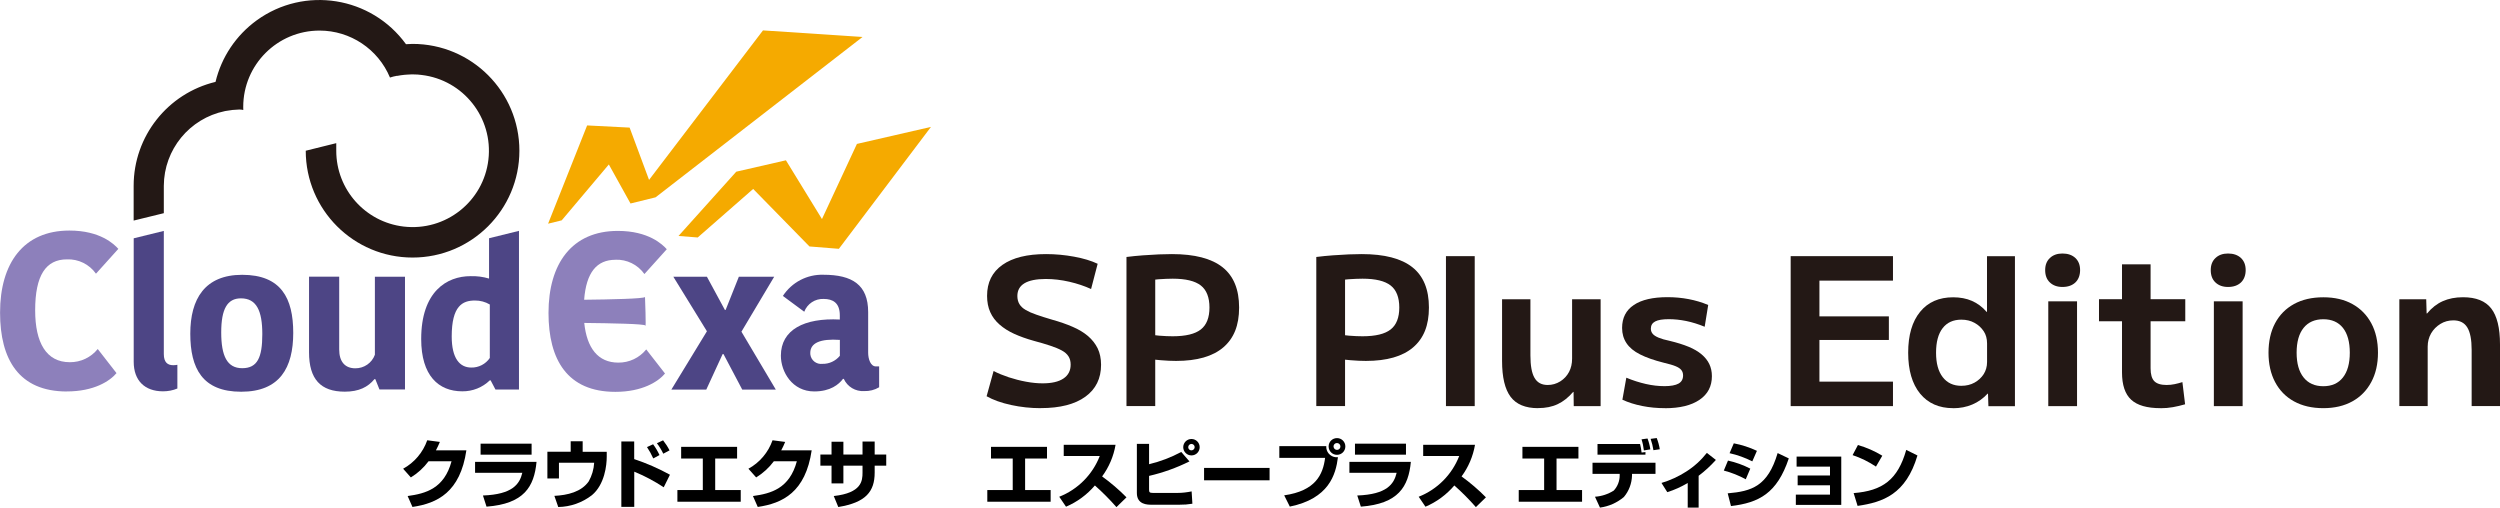
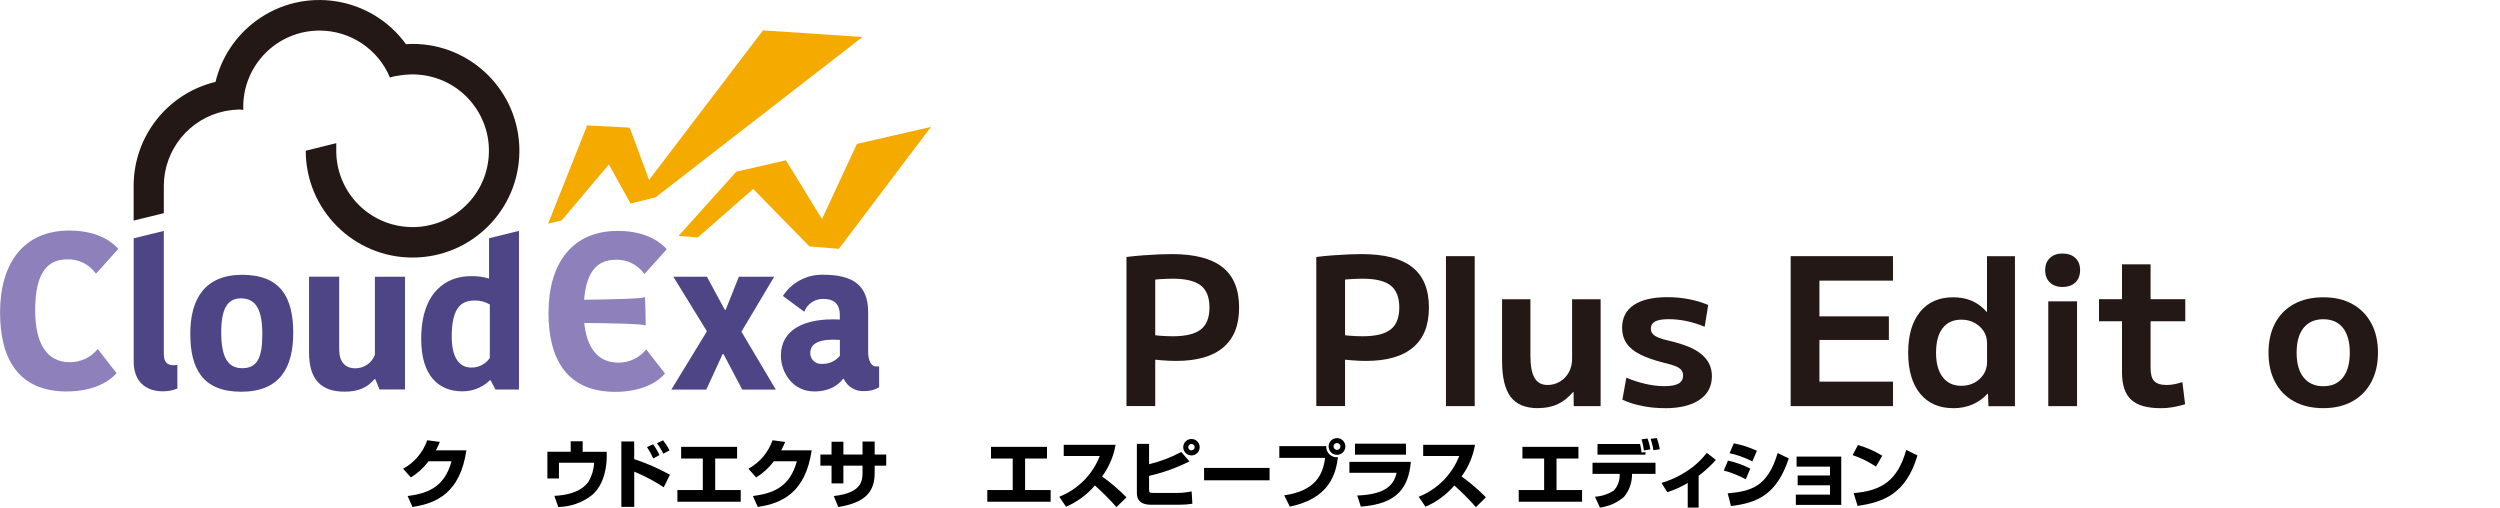
<svg xmlns="http://www.w3.org/2000/svg" id="_レイヤー_2" data-name="レイヤー_2" viewBox="0 0 425.93 86.48">
  <defs>
    <style>
      .cls-1 {
        fill: #231815;
      }

      .cls-2 {
        fill: #f5aa00;
      }

      .cls-3 {
        isolation: isolate;
      }

      .cls-4 {
        fill: #8d80bb;
      }

      .cls-5 {
        fill: #4d4585;
      }
    </style>
  </defs>
  <g id="_レイヤー_1-2" data-name="レイヤー_1">
    <g class="cls-3">
-       <path class="cls-1" d="M177.3,69.54c-1.7,0-3.38-.18-5.04-.54-1.66-.36-3.05-.86-4.17-1.49l1.19-4.3c.77.4,1.63.75,2.59,1.07.96.31,1.94.57,2.94.75,1,.19,1.95.28,2.83.28,1.54,0,2.72-.27,3.54-.82.82-.55,1.23-1.34,1.23-2.36,0-.56-.12-1.03-.37-1.42-.25-.39-.62-.72-1.14-1-.51-.28-1.17-.55-1.98-.82-.81-.27-1.73-.54-2.78-.82-1.26-.35-2.37-.75-3.34-1.19-.97-.44-1.8-.97-2.5-1.58-.7-.61-1.23-1.31-1.59-2.12-.36-.8-.54-1.73-.54-2.78,0-2.29.87-4.04,2.61-5.27s4.22-1.84,7.44-1.84c1.61,0,3.2.15,4.78.44,1.58.29,2.91.69,4.01,1.21l-1.12,4.3c-1.12-.51-2.36-.93-3.71-1.24-1.35-.31-2.69-.47-4.02-.47-1.61,0-2.82.25-3.62.73-.81.49-1.21,1.21-1.21,2.17,0,.54.12,1,.35,1.38.23.38.59.72,1.07,1,.48.28,1.08.55,1.82.8.74.26,1.62.54,2.64.84,1.33.37,2.51.78,3.54,1.23,1.03.44,1.9.97,2.61,1.57.71.61,1.26,1.31,1.65,2.1.38.79.58,1.73.58,2.8,0,2.33-.89,4.15-2.68,5.44-1.78,1.29-4.31,1.94-7.58,1.94Z" />
      <path class="cls-1" d="M191.93,43.78c.93-.12,1.87-.21,2.82-.28s1.84-.12,2.69-.16c.85-.03,1.59-.05,2.22-.05,3.87,0,6.75.75,8.63,2.24,1.88,1.49,2.82,3.78,2.82,6.86s-.9,5.25-2.69,6.79c-1.8,1.54-4.48,2.31-8.05,2.31-.79,0-1.66-.04-2.61-.12-.94-.08-2.07-.2-3.38-.37l.07-4.2c1.19.19,2.21.31,3.06.39.85.07,1.62.1,2.29.1,2.22,0,3.81-.39,4.79-1.16s1.47-2.02,1.47-3.74-.49-2.98-1.47-3.75-2.58-1.16-4.79-1.16c-.72,0-1.54.04-2.45.1-.91.07-1.84.2-2.8.39l2.27-2.52v23.73h-4.9v-25.41Z" />
      <path class="cls-1" d="M224.27,43.78c.93-.12,1.87-.21,2.82-.28s1.84-.12,2.69-.16c.85-.03,1.59-.05,2.22-.05,3.87,0,6.75.75,8.63,2.24,1.88,1.49,2.82,3.78,2.82,6.86s-.9,5.25-2.69,6.79c-1.8,1.54-4.48,2.31-8.05,2.31-.79,0-1.66-.04-2.61-.12-.94-.08-2.07-.2-3.38-.37l.07-4.2c1.19.19,2.21.31,3.06.39.85.07,1.62.1,2.29.1,2.22,0,3.81-.39,4.79-1.16s1.47-2.02,1.47-3.74-.49-2.98-1.47-3.75-2.58-1.16-4.79-1.16c-.72,0-1.54.04-2.45.1-.91.07-1.84.2-2.8.39l2.27-2.52v23.73h-4.9v-25.41Z" />
      <path class="cls-1" d="M246.35,69.19v-25.55h4.9v25.55h-4.9Z" />
      <path class="cls-1" d="M262.03,69.54c-2.15,0-3.7-.65-4.67-1.94-.97-1.3-1.45-3.33-1.45-6.11v-10.5h4.83v9.56c0,1.75.23,3.03.7,3.83.47.81,1.21,1.21,2.24,1.21.77,0,1.48-.2,2.14-.61.65-.41,1.15-.95,1.5-1.61s.52-1.42.52-2.26v-10.12h4.86v18.2h-4.58l-.03-2.42h-.07c-.79.93-1.67,1.63-2.62,2.08-.96.46-2.08.68-3.36.68Z" />
      <path class="cls-1" d="M283.66,69.54c-1.33,0-2.62-.12-3.87-.37-1.25-.25-2.37-.6-3.38-1.07l.67-3.75c1.12.47,2.23.82,3.33,1.07,1.1.25,2.16.37,3.19.37s1.87-.15,2.38-.44c.51-.29.77-.75.77-1.38,0-.37-.1-.68-.3-.93s-.52-.46-.98-.65c-.45-.19-1.13-.38-2.01-.59-1.66-.42-3-.89-4.04-1.42-1.04-.52-1.81-1.16-2.31-1.91-.5-.75-.75-1.61-.75-2.59,0-1.73.67-3.03,2-3.92,1.33-.89,3.24-1.33,5.74-1.33,1.24,0,2.43.11,3.59.33,1.16.22,2.27.55,3.34,1l-.6,3.71c-1.07-.44-2.12-.77-3.15-.98-1.03-.21-2.02-.31-2.98-.31-1.05,0-1.82.13-2.31.39-.49.26-.73.67-.73,1.23,0,.33.1.61.3.86s.54.47,1.02.67c.48.2,1.1.38,1.87.54,1.26.3,2.34.64,3.24,1.01.9.37,1.64.81,2.22,1.3.58.49,1.02,1.04,1.31,1.65.29.61.44,1.29.44,2.06,0,1.73-.7,3.07-2.1,4.02-1.4.96-3.36,1.44-5.88,1.44Z" />
      <path class="cls-1" d="M305.08,69.19v-25.55h17.43v4.17h-12.53v6.09h11.83v4.02h-11.83v7.1h12.53v4.17h-17.43Z" />
      <path class="cls-1" d="M332.76,69.54c-2.4,0-4.28-.83-5.63-2.48-1.35-1.66-2.03-3.98-2.03-6.97s.68-5.31,2.03-6.96c1.35-1.66,3.23-2.48,5.63-2.48,1.19,0,2.26.2,3.2.61.94.41,1.78,1.03,2.5,1.87h.07v-9.48h4.76v25.55h-4.52l-.07-2.13h-.07c-.75.82-1.62,1.43-2.61,1.85-.99.42-2.08.63-3.27.63ZM334.16,65.73c.84,0,1.59-.18,2.24-.54.65-.36,1.17-.84,1.56-1.44.38-.6.58-1.29.58-2.08v-3.15c0-.82-.19-1.52-.58-2.1-.39-.58-.9-1.06-1.56-1.42-.65-.36-1.4-.54-2.24-.54-1.38,0-2.44.48-3.19,1.45-.75.97-1.12,2.36-1.12,4.18s.38,3.19,1.14,4.17,1.81,1.47,3.17,1.47Z" />
      <path class="cls-1" d="M351.38,48.89c-.89,0-1.6-.26-2.14-.77-.54-.51-.8-1.21-.8-2.1s.27-1.55.8-2.06c.54-.51,1.25-.77,2.14-.77.93,0,1.67.26,2.21.77.54.51.8,1.2.8,2.06s-.27,1.59-.8,2.1c-.54.51-1.27.77-2.21.77ZM348.97,69.19v-17.85h4.9v17.85h-4.9Z" />
      <path class="cls-1" d="M368.08,69.54c-2.29,0-3.95-.48-4.99-1.44-1.04-.96-1.56-2.51-1.56-4.66v-8.71h-3.92v-3.75h3.92v-5.95h4.87v5.95h5.91v3.75h-5.91v8.02c0,1.03.21,1.76.63,2.19.42.43,1.12.65,2.1.65.47,0,.92-.05,1.36-.14.44-.09.89-.21,1.33-.35l.46,3.78c-.72.21-1.42.37-2.08.49s-1.37.18-2.12.18Z" />
-       <path class="cls-1" d="M379.59,48.89c-.89,0-1.6-.26-2.14-.77-.54-.51-.8-1.21-.8-2.1s.27-1.55.8-2.06c.54-.51,1.25-.77,2.14-.77.93,0,1.67.26,2.21.77.54.51.8,1.2.8,2.06s-.27,1.59-.8,2.1c-.54.51-1.27.77-2.21.77ZM377.18,69.19v-17.85h4.9v17.85h-4.9Z" />
      <path class="cls-1" d="M395.83,69.54c-1.94,0-3.6-.39-5-1.16s-2.47-1.87-3.22-3.29c-.75-1.42-1.12-3.09-1.12-5s.37-3.61,1.12-5.02c.75-1.41,1.82-2.5,3.22-3.27s3.07-1.15,5-1.15,3.56.38,4.95,1.15c1.39.77,2.46,1.86,3.22,3.27.76,1.41,1.14,3.09,1.14,5.02s-.38,3.58-1.14,5c-.76,1.42-1.83,2.52-3.22,3.29-1.39.77-3.04,1.16-4.95,1.16ZM395.83,65.8c1.45,0,2.56-.5,3.34-1.49.78-.99,1.17-2.4,1.17-4.22s-.39-3.25-1.17-4.23c-.78-.98-1.9-1.47-3.34-1.47s-2.57.49-3.36,1.47c-.79.98-1.19,2.39-1.19,4.23s.4,3.23,1.19,4.22c.79.99,1.91,1.49,3.36,1.49Z" />
-       <path class="cls-1" d="M408.78,69.19v-18.2h4.58l.07,2.42h.07c.79-.96,1.69-1.66,2.68-2.1s2.14-.67,3.45-.67c2.22,0,3.82.64,4.81,1.92.99,1.28,1.49,3.33,1.49,6.12v10.5h-4.83v-9.56c0-1.73-.24-3-.73-3.81-.49-.82-1.28-1.23-2.38-1.23-.82,0-1.56.2-2.22.61s-1.19.94-1.58,1.61c-.38.67-.58,1.42-.58,2.26v10.12h-4.83Z" />
    </g>
    <path id="_パス_2968" data-name="パス_2968" d="M178.38,76.13v1.99h-3.73v5.37h4.35v1.99h-10.79v-1.99h4.33v-5.37h-3.7v-1.99h9.54Z" />
    <path id="_パス_2969" data-name="パス_2969" d="M180.47,84.63c3.17-1.25,5.67-3.77,6.9-6.94h-6.14v-1.91h8.83c-.33,1.95-1.12,3.8-2.29,5.39,1.48,1.07,2.87,2.26,4.15,3.56l-1.71,1.67c-1.15-1.31-2.37-2.54-3.67-3.69-1.34,1.57-3.02,2.81-4.92,3.62l-1.15-1.69Z" />
    <path id="_パス_2970" data-name="パス_2970" d="M195.77,75.62v3.47c1.91-.46,3.75-1.16,5.48-2.09l1.4,1.61c-2.19,1.09-4.5,1.92-6.88,2.47v2.29c0,.47.05.61.66.61h4.19c.81,0,1.61-.1,2.4-.26l.13,2.1c-.72.12-1.45.18-2.19.17h-4.78c-.66,0-2.49,0-2.49-1.99v-8.38h2.08ZM204.39,76.19c0,.78-.63,1.4-1.4,1.4s-1.4-.63-1.4-1.4.63-1.4,1.4-1.4h0c.77,0,1.4.62,1.4,1.39h0M202.44,76.19c0,.3.24.54.54.54,0,0,0,0,0,0,.3,0,.55-.24.56-.54s-.24-.55-.54-.56c-.3,0-.55.24-.56.54,0,0,0,0,0,.01" />
    <rect id="_長方形_580" data-name="長方形_580" x="205.14" y="79.72" width="11.16" height="2.11" />
    <path id="_パス_2971" data-name="パス_2971" d="M225.96,76c-.07.98.66,1.82,1.63,1.9.12,0,.24,0,.36-.01-.37,3.01-1.56,7.06-8.2,8.42l-.96-1.92c5.35-.76,6.61-3.54,6.97-6.38h-7.8v-2h7.99ZM229.21,76.07c0,.79-.64,1.42-1.43,1.42s-1.42-.64-1.42-1.43c0-.79.64-1.42,1.43-1.42.78,0,1.42.63,1.42,1.41,0,0,0,.01,0,.02M227.2,76.07c0,.32.27.58.59.58.32,0,.58-.26.58-.58h0c0-.33-.26-.59-.59-.59s-.59.26-.59.59" />
    <path id="_パス_2972" data-name="パス_2972" d="M240.37,78.69c-.4,4.24-2.14,7.15-8.52,7.63l-.61-1.9c5.05-.19,6.25-1.94,6.71-3.87h-8.05v-1.86h10.47ZM239.54,77.46h-8.69v-1.87h8.69v1.87Z" />
    <path id="_パス_2973" data-name="パス_2973" d="M241.71,84.63c3.17-1.25,5.67-3.77,6.9-6.94h-6.14v-1.91h8.83c-.33,1.95-1.12,3.8-2.29,5.39,1.48,1.07,2.87,2.26,4.15,3.56l-1.71,1.67c-1.15-1.31-2.37-2.54-3.67-3.69-1.34,1.57-3.02,2.81-4.92,3.62l-1.15-1.69Z" />
    <path id="_パス_2974" data-name="パス_2974" d="M268.92,76.13v1.99h-3.73v5.37h4.35v1.99h-10.79v-1.99h4.33v-5.37h-3.7v-1.99h9.54Z" />
    <path id="_パス_2975" data-name="パス_2975" d="M282.05,78.84v1.89h-4v.28c-.04,1.35-.52,2.64-1.39,3.67-1.16.97-2.57,1.6-4.07,1.8l-.85-1.85c1.14-.08,2.24-.44,3.2-1.05.65-.7,1.01-1.62,1.01-2.57v-.28s-4.63,0-4.63,0v-1.89h10.73ZM279.42,75.65c.12.48.21.96.26,1.45l.66-.08v.44h-8.17v-1.82h7.25ZM280.07,76.74c-.07-.64-.2-1.27-.4-1.89l1.02-.14c.23.6.39,1.22.48,1.85l-1.1.18ZM281.7,76.71c-.1-.66-.26-1.31-.48-1.94l1.04-.14c.24.62.42,1.26.52,1.91l-1.08.16Z" />
    <path id="_パス_2976" data-name="パス_2976" d="M289.41,86.48h-1.87v-4.19c-1.1.65-2.26,1.18-3.48,1.56l-.99-1.57c1.48-.44,2.89-1.09,4.19-1.92,1.36-.86,2.55-1.94,3.54-3.2l1.54,1.2c-.89.99-1.87,1.9-2.94,2.7v5.43Z" />
    <path id="_パス_2977" data-name="パス_2977" d="M297.42,81.65c-1.18-.64-2.43-1.14-3.73-1.48l.71-1.7c1.32.29,2.6.75,3.8,1.37l-.77,1.81ZM294.36,84.05c4.07-.35,6.82-1.19,8.5-6.86l1.9.91c-2,5.97-5.09,7.55-9.85,8.12l-.56-2.18ZM298.54,78.6c-1.23-.62-2.53-1.09-3.87-1.39l.72-1.68c1.36.26,2.69.69,3.94,1.28l-.79,1.8Z" />
    <path id="_パス_2978" data-name="パス_2978" d="M313.7,77.79v8.23h-7.74v-1.75h5.82v-1.59h-5.51v-1.67h5.51v-1.51h-5.69v-1.71h7.62Z" />
-     <path id="_パス_2979" data-name="パス_2979" d="M319.62,79.5c-1.24-.83-2.58-1.49-3.99-1.96l.91-1.72c1.46.42,2.86,1.03,4.15,1.82l-1.08,1.86ZM315.81,84.01c4.92-.39,7.52-2.27,8.96-7.36l1.91.95c-1.96,6.61-5.87,7.97-10.2,8.59l-.67-2.18Z" />
+     <path id="_パス_2979" data-name="パス_2979" d="M319.62,79.5c-1.24-.83-2.58-1.49-3.99-1.96l.91-1.72c1.46.42,2.86,1.03,4.15,1.82l-1.08,1.86ZM315.81,84.01c4.92-.39,7.52-2.27,8.96-7.36l1.91.95c-1.96,6.61-5.87,7.97-10.2,8.59Z" />
    <path id="_パス_2980" data-name="パス_2980" d="M79.46,76.71c-1.05,7.15-4.95,9.04-9.19,9.66l-.82-1.86c3.09-.42,6.23-1.28,7.48-5.92h-3.92c-.82,1.1-1.84,2.03-3.01,2.75l-1.32-1.48c1.92-1.05,3.38-2.78,4.11-4.85l2.15.28c-.2.49-.42.97-.67,1.43h5.19Z" />
-     <path id="_パス_2981" data-name="パス_2981" d="M91.41,78.69c-.4,4.24-2.14,7.15-8.52,7.63l-.61-1.9c5.05-.19,6.25-1.94,6.71-3.87h-8.05v-1.86h10.47ZM90.57,77.46h-8.69v-1.87h8.69v1.87Z" />
    <path id="_パス_2982" data-name="パス_2982" d="M99.27,75.19v1.78h4.1v.85c0,1.39-.33,4.71-2.52,6.54-1.65,1.28-3.66,1.99-5.74,2.02l-.66-1.9c2.24-.11,4.61-.67,5.86-2.48.54-.97.86-2.05.92-3.16h-6v2.68h-1.97v-4.56h3.97v-1.78h2.04Z" />
    <path id="_パス_2983" data-name="パス_2983" d="M108.05,75.21v3.01c2.11.7,4.14,1.59,6.09,2.66l-1.06,2.14c-1.58-1.05-3.27-1.94-5.02-2.66v6h-2.2v-11.15h2.2ZM111.29,78.09c-.3-.67-.65-1.31-1.06-1.92l1.04-.48c.42.57.79,1.19,1.09,1.84l-1.06.57ZM113,77.29c-.3-.63-.66-1.22-1.08-1.78l1.05-.49c.42.53.79,1.1,1.1,1.71l-1.07.57Z" />
    <path id="_パス_2984" data-name="パス_2984" d="M125.58,76.13v1.99h-3.73v5.37h4.35v1.99h-10.79v-1.99h4.33v-5.37h-3.69v-1.99h9.54Z" />
    <path id="_パス_2985" data-name="パス_2985" d="M138.29,76.71c-1.05,7.15-4.95,9.04-9.19,9.66l-.82-1.86c3.09-.42,6.23-1.28,7.48-5.92h-3.92c-.82,1.1-1.84,2.03-3.01,2.75l-1.32-1.48c1.92-1.05,3.38-2.78,4.11-4.85l2.15.28c-.2.49-.42.97-.67,1.43h5.19Z" />
    <path id="_パス_2986" data-name="パス_2986" d="M146.94,75.23h2.08v2.21h1.97v1.9h-1.97v1.18c0,3.21-1.49,5.1-6.2,5.86l-.77-1.87c4.76-.53,4.9-2.59,4.9-3.99v-1.18h-3.26v3.02h-2.02v-3.02h-1.9v-1.9h1.9v-2.18h2.02v2.18h3.26v-2.21Z" />
    <g id="_グループ_268" data-name="グループ_268">
      <path id="_パス_3001" data-name="パス_3001" class="cls-4" d="M11.39,66.69c4.61,0,7.31-1.75,8.46-3.12l-3.2-4.11c-1.16,1.44-2.91,2.27-4.76,2.25-4,0-5.9-3.31-5.9-8.84,0-5.98,1.83-8.68,5.41-8.68,1.96-.08,3.82.84,4.95,2.44l3.81-4.23c-.72-.8-3.08-3.12-8.34-3.12-7.81,0-11.81,5.56-11.81,13.98,0,7.96,3.2,13.44,11.39,13.44" />
      <path id="_パス_3002" data-name="パス_3002" class="cls-5" d="M27.77,66.67c.84,0,1.67-.15,2.45-.48v-4.04c-.23.05-.47.07-.71.07-.95,0-1.6-.48-1.6-1.9v-20.98l-5.13,1.26v21.04c0,3.19,1.87,5.03,5,5.03" />
      <path id="_パス_3003" data-name="パス_3003" class="cls-5" d="M41.26,46.82c-6.36,0-8.84,4.11-8.84,10.03s2.07,9.89,8.67,9.89,8.87-4.11,8.87-10.03-2.07-9.89-8.7-9.89M41.26,62.73c-2.58,0-3.57-2.11-3.57-6.09s1.02-5.81,3.36-5.81c2.65,0,3.64,2.11,3.64,6.09s-.82,5.81-3.43,5.81" />
      <path id="_パス_3004" data-name="パス_3004" class="cls-5" d="M52.65,47.15v12.88c0,4.56,1.97,6.7,6.09,6.7,2.41,0,3.94-.78,5.06-2.14h.14l.71,1.77h4.35v-19.21h-5.13v13.29c-.51,1.4-1.84,2.32-3.33,2.31-1.73,0-2.75-1.09-2.75-3.2v-12.41h-5.13Z" />
      <path id="_パス_3005" data-name="パス_3005" class="cls-5" d="M83.32,40.59v6.87c-1.02-.31-2.09-.44-3.16-.41-4.04,0-8.4,2.62-8.4,10.71,0,6.25,2.96,8.91,7,8.91,1.75.02,3.44-.65,4.69-1.87h.14l.82,1.56h4.01v-27.03l-5.1,1.26ZM83.45,60.99c-.71,1.04-1.9,1.66-3.16,1.63-1.97,0-3.33-1.56-3.33-5.3,0-5.2,1.84-6.12,3.94-6.12.9-.01,1.78.22,2.55.68v9.11Z" />
      <path id="_パス_3006" data-name="パス_3006" class="cls-1" d="M27.91,31.65h0c.03-6.17,4.37-11.47,10.41-12.72l.17-.03c.74-.14,1.5-.22,2.26-.24.24,0,.47.02.7.08,0-.17-.01-.35-.01-.53,0-7.18,5.82-13,13-13,5.25,0,9.98,3.16,12,8,.4-.13.8-.23,1.21-.3l.02.02c.4-.08.8-.14,1.21-.18.13-.01.26-.02.38-.03.25-.02.49-.03.74-.04.18,0,.35,0,.51,0,.44,0,.87.03,1.31.09,7.13.84,12.23,7.3,11.39,14.44s-7.3,12.23-14.44,11.39c-6.55-.77-11.49-6.33-11.48-12.92v-1.29l-5.2,1.29c0,10.05,8.15,18.2,18.2,18.2s18.2-8.15,18.2-18.2c0-10.05-8.15-18.2-18.2-18.2h0c-.38,0-.75.02-1.12.05C63.25-.62,51.87-2.43,43.73,3.47c-3.51,2.55-6,6.26-7.01,10.48-8.18,1.97-13.95,9.29-13.95,17.7v5.93l5.14-1.26v-4.67Z" />
      <path id="_パス_3007" data-name="パス_3007" class="cls-2" d="M145.99,24.53l-5.95,12.79-6.14-10.01-8.46,1.94-9.84,10.95,3.27.26,9.45-8.27,9.59,9.8,5.01.4,15.69-20.77-12.62,2.9Z" />
      <path id="_パス_3008" data-name="パス_3008" class="cls-2" d="M103.73,28.02l3.69,6.65,4.27-1.05,35.26-27.32-16.96-1.12-19.41,25.47-3.31-8.91-7.24-.37-6.65,16.74,2.32-.57,8.02-9.51Z" />
      <path id="_パス_3009" data-name="パス_3009" class="cls-5" d="M120.33,66.38l2.79-6.06h.14l3.2,6.06h5.72l-5.86-9.87,5.58-9.36h-6.02l-2.25,5.65h-.13l-3.06-5.65h-5.72l5.72,9.29-6.06,9.94h5.95Z" />
      <path id="_パス_3010" data-name="パス_3010" class="cls-5" d="M149.24,62.43c-.92,0-1.33-1.26-1.33-2.35v-6.91c0-4.66-2.72-6.36-7.62-6.36-2.77-.09-5.39,1.28-6.91,3.61l3.64,2.69c.52-1.36,1.85-2.24,3.3-2.18,1.56,0,2.76.65,2.76,2.79v.72c-6.06-.31-10.04,1.74-10.04,6.16,0,2.76,1.94,6.09,5.68,6.09,2.76,0,4.19-1.19,4.9-2.14h.14c.61,1.35,2,2.17,3.47,2.08.9.03,1.78-.19,2.55-.65v-3.55h-.54ZM143.08,60.63c-.73.88-1.82,1.39-2.96,1.36-1.01.13-1.94-.59-2.06-1.6-.01-.09-.02-.18-.01-.27,0-1.67,1.67-2.45,5.04-2.21v2.72Z" />
      <path id="_パス_3011" data-name="パス_3011" class="cls-4" d="M104.84,44.25c1.96-.08,3.82.84,4.95,2.44l3.81-4.23c-.72-.8-3.08-3.12-8.34-3.12-7.81,0-11.81,5.56-11.81,13.98,0,7.96,3.2,13.44,11.39,13.44,4.61,0,7.31-1.75,8.46-3.12l-3.2-4.11c-1.16,1.44-2.91,2.27-4.76,2.25-3.47,0-5.36-2.5-5.8-6.76,4.52.05,10.33.16,10.4.44.17.71-.05-4.86-.05-4.86-.17.3-5.91.42-10.37.47.36-4.67,2.16-6.81,5.34-6.81" />
    </g>
  </g>
</svg>